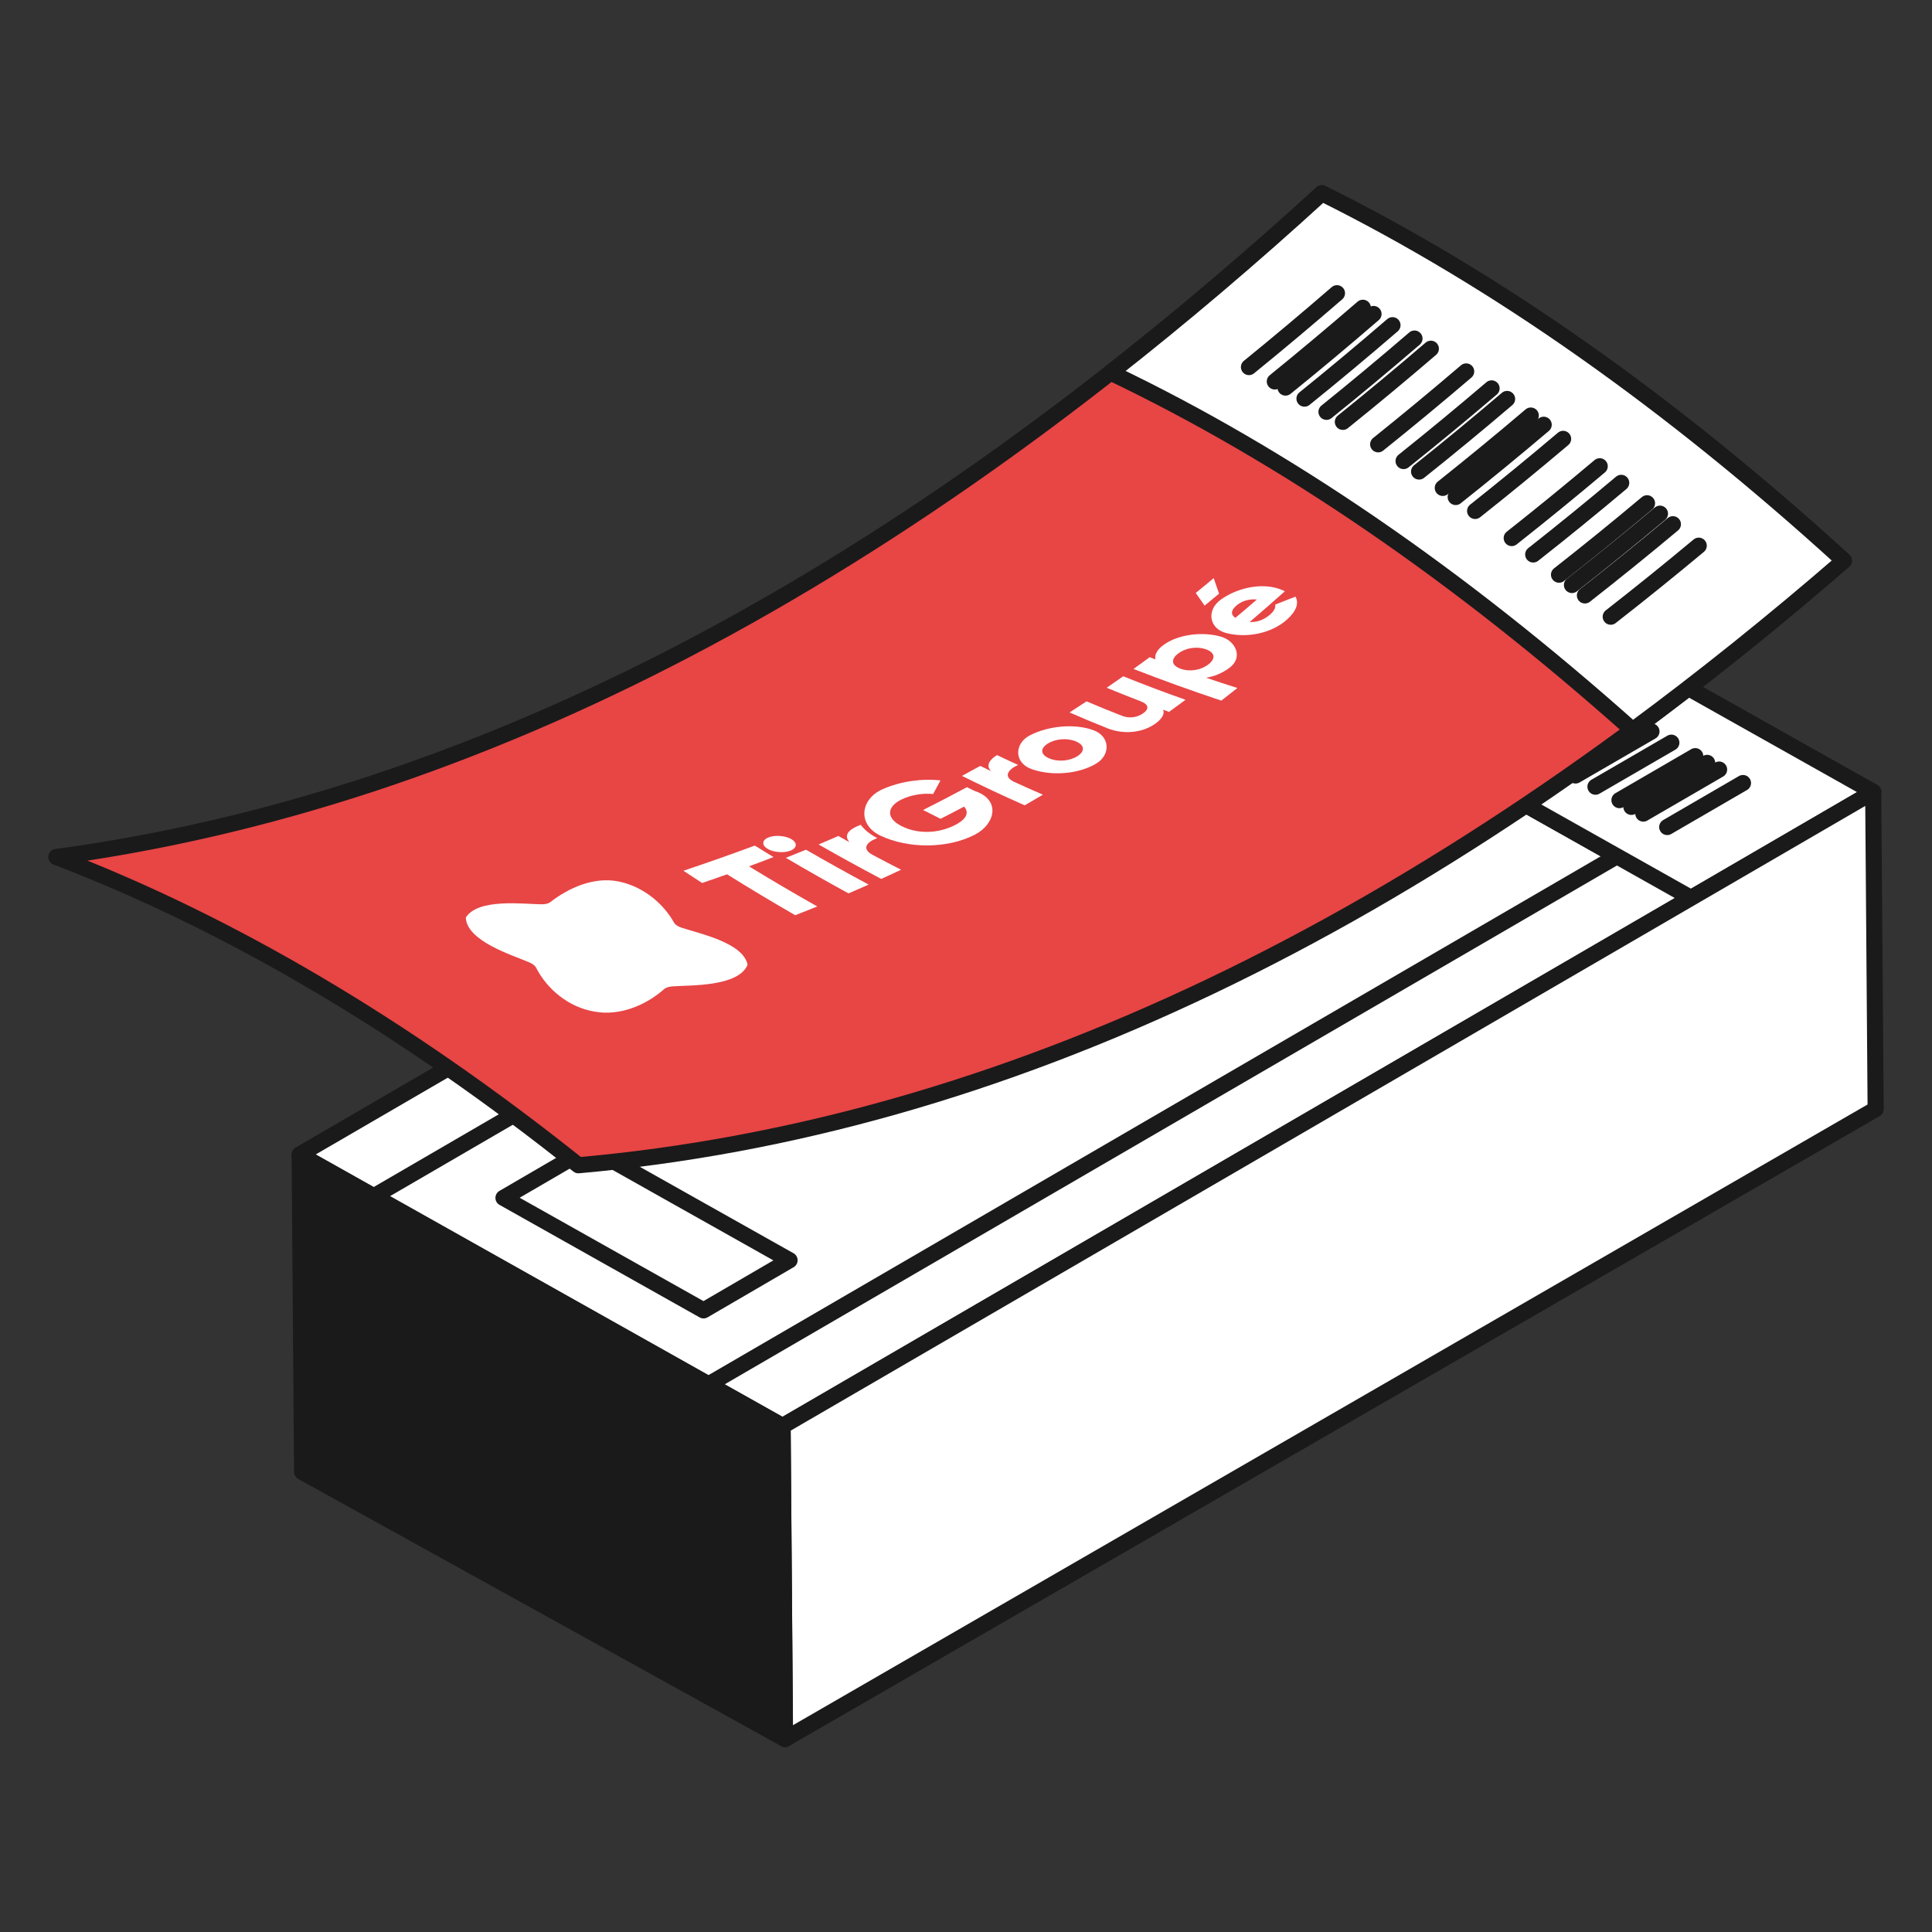
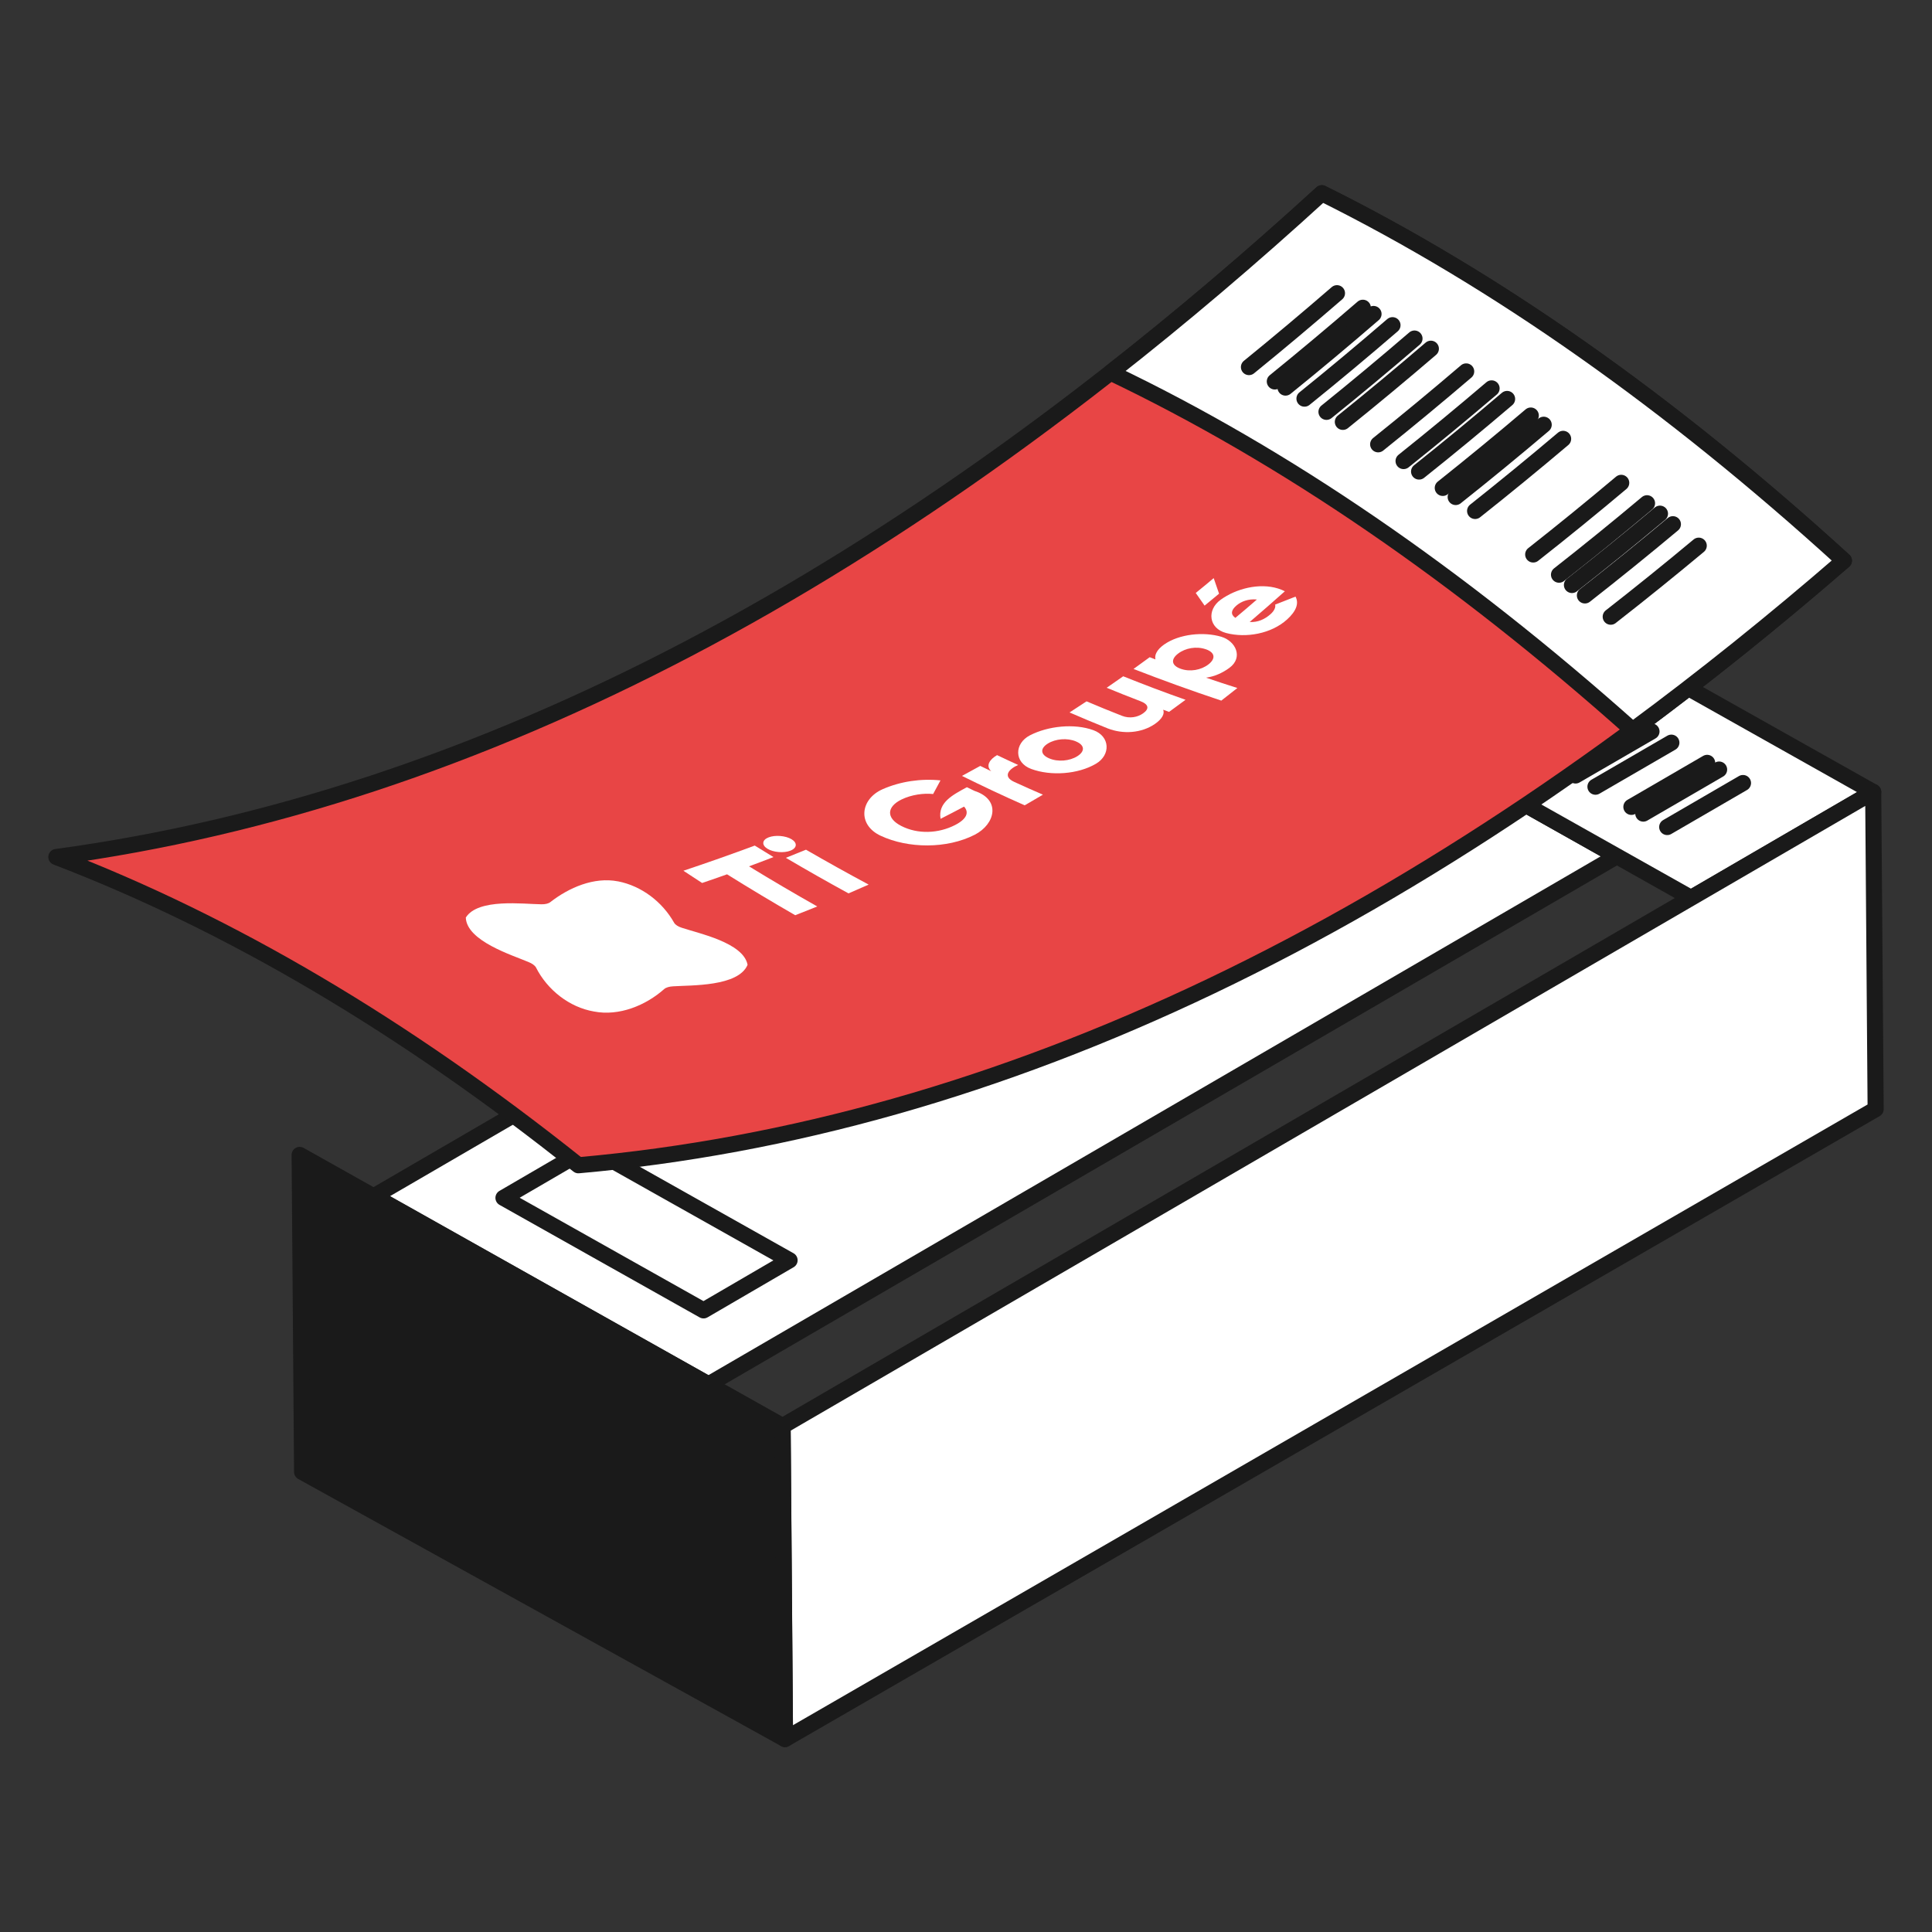
<svg xmlns="http://www.w3.org/2000/svg" width="72" height="72" viewBox="0 0 72 72" fill="none">
  <rect x="0" y="0" width="72" height="72" fill="#333333" stroke="none" />
-   <path d="M69.809 29.516L29.163 53.146L11.165 43.026L51.811 19.395L69.809 29.515L69.809 29.516Z" fill="white" stroke="#1A1A1A" stroke-width="0.6" stroke-linecap="round" stroke-linejoin="round" />
  <path d="M60.258 31.908L26.405 51.593L13.934 44.58L47.787 24.894L60.258 31.908Z" fill="white" stroke="#1A1A1A" stroke-width="0.6" stroke-linecap="round" stroke-linejoin="round" />
  <path d="M69.809 29.515L63.023 33.465L45.025 23.34L51.81 19.395L69.809 29.515Z" fill="white" stroke="#1A1A1A" stroke-width="0.6" stroke-linecap="round" stroke-linejoin="round" />
-   <path d="M49.66 23.807L52.484 22.167" stroke="#1A1A1A" stroke-width="0.6" stroke-linecap="round" stroke-linejoin="round" />
  <path d="M50.55 24.309L53.375 22.669" stroke="#1A1A1A" stroke-width="0.6" stroke-linecap="round" stroke-linejoin="round" />
  <path d="M50.92 24.516L53.744 22.876" stroke="#1A1A1A" stroke-width="0.6" stroke-linecap="round" stroke-linejoin="round" />
  <path d="M51.57 24.884L54.399 23.243" stroke="#1A1A1A" stroke-width="0.6" stroke-linecap="round" stroke-linejoin="round" />
  <path d="M52.33 25.312L55.16 23.665" stroke="#1A1A1A" stroke-width="0.6" stroke-linecap="round" stroke-linejoin="round" />
  <path d="M52.896 25.627L55.721 23.987" stroke="#1A1A1A" stroke-width="0.6" stroke-linecap="round" stroke-linejoin="round" />
  <path d="M54.115 26.315L56.941 24.668" stroke="#1A1A1A" stroke-width="0.6" stroke-linecap="round" stroke-linejoin="round" />
  <path d="M55.526 27.106L58.35 25.465" stroke="#1A1A1A" stroke-width="0.6" stroke-linecap="round" stroke-linejoin="round" />
  <path d="M54.991 26.806L57.816 25.159" stroke="#1A1A1A" stroke-width="0.6" stroke-linecap="round" stroke-linejoin="round" />
  <path d="M56.341 27.563L59.166 25.923" stroke="#1A1A1A" stroke-width="0.6" stroke-linecap="round" stroke-linejoin="round" />
  <path d="M56.786 27.812L59.61 26.172" stroke="#1A1A1A" stroke-width="0.6" stroke-linecap="round" stroke-linejoin="round" />
  <path d="M57.458 28.192L60.282 26.551" stroke="#1A1A1A" stroke-width="0.6" stroke-linecap="round" stroke-linejoin="round" />
  <path d="M58.716 28.9L61.546 27.259" stroke="#1A1A1A" stroke-width="0.6" stroke-linecap="round" stroke-linejoin="round" />
  <path d="M59.458 29.318L62.287 27.677" stroke="#1A1A1A" stroke-width="0.6" stroke-linecap="round" stroke-linejoin="round" />
-   <path d="M60.352 29.819L63.177 28.179" stroke="#1A1A1A" stroke-width="0.6" stroke-linecap="round" stroke-linejoin="round" />
  <path d="M60.797 30.07L63.621 28.43" stroke="#1A1A1A" stroke-width="0.6" stroke-linecap="round" stroke-linejoin="round" />
  <path d="M61.241 30.32L64.066 28.679" stroke="#1A1A1A" stroke-width="0.6" stroke-linecap="round" stroke-linejoin="round" />
  <path d="M62.132 30.821L64.956 29.181" stroke="#1A1A1A" stroke-width="0.6" stroke-linecap="round" stroke-linejoin="round" />
  <path d="M29.425 46.966L26.219 48.834L18.763 44.641L21.97 42.773L29.425 46.966Z" fill="white" stroke="#1A1A1A" stroke-width="0.6" stroke-linecap="round" stroke-linejoin="round" />
  <path d="M69.809 29.515L69.9 41.334L29.254 64.811L29.164 53.145L69.809 29.515H69.809Z" fill="white" stroke="#1A1A1A" stroke-width="0.6" stroke-linecap="round" stroke-linejoin="round" />
  <path d="M11.167 43.041L11.258 54.854L29.256 64.81L29.166 53.145L11.168 43.04V43.041H11.167Z" fill="#1A1A1A" stroke="#1A1A1A" stroke-width="0.6" stroke-linecap="round" stroke-linejoin="round" />
  <path d="M68.717 20.893C52.996 34.523 37.276 42.033 21.555 43.426C15.07 38.252 8.584 34.423 2.1 31.938C17.82 29.81 33.541 21.564 49.262 7.2C55.746 10.421 62.233 14.984 68.717 20.893H68.717Z" fill="#E84545" stroke="#1A1A1A" stroke-width="0.6" stroke-linecap="round" stroke-linejoin="round" />
  <path d="M68.717 20.894C66.092 23.169 63.466 25.274 60.843 27.21C54.358 21.424 47.872 16.983 41.388 13.886C44.013 11.829 46.639 9.6 49.262 7.202C55.746 10.423 62.233 14.986 68.717 20.896V20.894Z" fill="white" stroke="#1A1A1A" stroke-width="0.6" stroke-linecap="round" stroke-linejoin="round" />
  <path d="M46.545 13.68C47.638 12.792 48.731 11.873 49.825 10.927" stroke="#1A1A1A" stroke-width="0.6" stroke-linecap="round" stroke-linejoin="round" />
  <path d="M47.509 14.216C48.602 13.329 49.695 12.414 50.789 11.469" stroke="#1A1A1A" stroke-width="0.6" stroke-linecap="round" stroke-linejoin="round" />
  <path d="M47.907 14.444C49.001 13.56 50.094 12.645 51.187 11.701" stroke="#1A1A1A" stroke-width="0.6" stroke-linecap="round" stroke-linejoin="round" />
  <path d="M48.614 14.856C49.707 13.974 50.8 13.061 51.894 12.119" stroke="#1A1A1A" stroke-width="0.6" stroke-linecap="round" stroke-linejoin="round" />
  <path d="M49.434 15.348C50.527 14.468 51.62 13.557 52.714 12.617" stroke="#1A1A1A" stroke-width="0.6" stroke-linecap="round" stroke-linejoin="round" />
  <path d="M50.044 15.722C51.137 14.843 52.23 13.934 53.324 12.996" stroke="#1A1A1A" stroke-width="0.6" stroke-linecap="round" stroke-linejoin="round" />
  <path d="M51.36 16.558C52.453 15.681 53.546 14.777 54.64 13.842" stroke="#1A1A1A" stroke-width="0.6" stroke-linecap="round" stroke-linejoin="round" />
  <path d="M52.885 17.573C53.978 16.702 55.071 15.8 56.165 14.868" stroke="#1A1A1A" stroke-width="0.6" stroke-linecap="round" stroke-linejoin="round" />
  <path d="M52.307 17.182C53.4 16.309 54.493 15.406 55.587 14.474" stroke="#1A1A1A" stroke-width="0.6" stroke-linecap="round" stroke-linejoin="round" />
  <path d="M53.768 18.183C54.861 17.314 55.954 16.415 57.048 15.486" stroke="#1A1A1A" stroke-width="0.6" stroke-linecap="round" stroke-linejoin="round" />
  <path d="M54.249 18.522C55.342 17.654 56.435 16.756 57.529 15.829" stroke="#1A1A1A" stroke-width="0.6" stroke-linecap="round" stroke-linejoin="round" />
  <path d="M54.973 19.042C56.066 18.175 57.159 17.28 58.253 16.355" stroke="#1A1A1A" stroke-width="0.6" stroke-linecap="round" stroke-linejoin="round" />
-   <path d="M56.337 20.052C57.43 19.189 58.523 18.297 59.617 17.376" stroke="#1A1A1A" stroke-width="0.6" stroke-linecap="round" stroke-linejoin="round" />
  <path d="M57.138 20.664C58.232 19.803 59.325 18.913 60.418 17.994" stroke="#1A1A1A" stroke-width="0.6" stroke-linecap="round" stroke-linejoin="round" />
  <path d="M58.1 21.417C59.194 20.56 60.287 19.672 61.38 18.755" stroke="#1A1A1A" stroke-width="0.6" stroke-linecap="round" stroke-linejoin="round" />
  <path d="M58.582 21.801C59.675 20.944 60.768 20.058 61.862 19.143" stroke="#1A1A1A" stroke-width="0.6" stroke-linecap="round" stroke-linejoin="round" />
  <path d="M59.065 22.19C60.158 21.334 61.251 20.45 62.344 19.536" stroke="#1A1A1A" stroke-width="0.6" stroke-linecap="round" stroke-linejoin="round" />
  <path d="M60.027 22.983C61.12 22.13 62.214 21.247 63.307 20.336" stroke="#1A1A1A" stroke-width="0.6" stroke-linecap="round" stroke-linejoin="round" />
  <path d="M23.032 32.846C22.132 32.671 21.201 33.081 20.508 33.62C20.44 33.674 20.319 33.703 20.176 33.7C19.508 33.694 17.811 33.468 17.359 34.195C17.391 35.071 19.099 35.598 19.696 35.852C19.831 35.906 19.934 35.981 19.975 36.056C20.395 36.887 21.215 37.539 22.137 37.696C23.072 37.877 24.063 37.472 24.754 36.858C24.819 36.801 24.942 36.764 25.088 36.757C25.755 36.712 27.516 36.773 27.86 35.956C27.706 35.127 26.018 34.78 25.407 34.575C25.272 34.532 25.169 34.465 25.125 34.392C24.686 33.611 23.911 33.017 23.032 32.845V32.846Z" fill="white" />
  <path d="M28.825 31.94C28.462 32.081 28.28 32.15 27.914 32.286C28.753 32.8 29.6 33.297 30.457 33.781C30.13 33.913 29.966 33.979 29.636 34.108C28.78 33.614 27.934 33.107 27.095 32.583C26.725 32.715 26.539 32.779 26.165 32.906C25.885 32.725 25.746 32.633 25.469 32.45C26.361 32.152 27.246 31.84 28.127 31.512C28.405 31.684 28.544 31.77 28.825 31.94Z" fill="white" />
  <path d="M28.6 31.63C28.377 31.493 28.398 31.301 28.644 31.206C28.889 31.111 29.275 31.142 29.499 31.276C29.722 31.409 29.706 31.602 29.46 31.7C29.214 31.799 28.823 31.767 28.6 31.63ZM29.287 31.968C29.588 31.849 29.738 31.788 30.037 31.666C30.809 32.112 31.587 32.545 32.372 32.966C32.074 33.098 31.923 33.164 31.622 33.294C30.836 32.865 30.059 32.423 29.288 31.969L29.287 31.968Z" fill="white" />
-   <path d="M32.663 31.218C32.395 31.074 32.203 30.909 32.077 30.738C31.751 30.858 31.387 31.067 31.658 31.387C31.492 31.295 31.409 31.248 31.244 31.155C30.95 31.283 30.802 31.346 30.506 31.471C31.278 31.912 32.056 32.339 32.842 32.755C33.139 32.62 33.286 32.551 33.581 32.413C33.15 32.193 32.937 32.081 32.514 31.855C32.117 31.642 32.269 31.387 32.695 31.236C32.682 31.23 32.676 31.226 32.663 31.219V31.218Z" fill="white" />
-   <path d="M36.315 29.474C37.314 29.797 37.093 30.715 36.326 31.108C35.287 31.64 33.844 31.627 32.816 31.144C31.944 30.735 32.055 29.781 32.894 29.411C33.556 29.12 34.321 29.008 35.049 29.083C34.941 29.287 34.886 29.389 34.775 29.591C34.426 29.553 33.967 29.614 33.597 29.795C33.042 30.066 33.017 30.489 33.586 30.78C34.205 31.098 34.976 31.064 35.594 30.746C36.032 30.521 36.123 30.274 35.928 30.06C35.58 30.244 35.405 30.336 35.052 30.515C34.791 30.385 34.66 30.319 34.401 30.186C34.949 29.911 35.494 29.628 36.034 29.337C36.146 29.392 36.203 29.42 36.316 29.474H36.315Z" fill="white" />
+   <path d="M36.315 29.474C37.314 29.797 37.093 30.715 36.326 31.108C35.287 31.64 33.844 31.627 32.816 31.144C31.944 30.735 32.055 29.781 32.894 29.411C33.556 29.12 34.321 29.008 35.049 29.083C34.941 29.287 34.886 29.389 34.775 29.591C34.426 29.553 33.967 29.614 33.597 29.795C33.042 30.066 33.017 30.489 33.586 30.78C34.205 31.098 34.976 31.064 35.594 30.746C36.032 30.521 36.123 30.274 35.928 30.06C35.58 30.244 35.405 30.336 35.052 30.515C34.949 29.911 35.494 29.628 36.034 29.337C36.146 29.392 36.203 29.42 36.316 29.474H36.315Z" fill="white" />
  <path d="M37.159 28.142C37.471 28.29 37.628 28.364 37.944 28.508C37.619 28.649 37.337 28.929 37.801 29.141C38.224 29.334 38.437 29.429 38.867 29.615C38.596 29.776 38.46 29.855 38.187 30.012C37.4 29.665 36.621 29.297 35.85 28.916C36.124 28.768 36.26 28.693 36.531 28.543C36.695 28.622 36.778 28.662 36.942 28.741C36.723 28.543 36.877 28.302 37.159 28.141V28.142Z" fill="white" />
  <path d="M38.432 28.657C37.784 28.419 37.798 27.706 38.382 27.404C39.057 27.055 40.035 26.952 40.748 27.212C41.372 27.439 41.401 28.134 40.844 28.462C40.174 28.857 39.165 28.927 38.432 28.657ZM40.1 27.631C39.77 27.492 39.338 27.533 39.052 27.709C38.766 27.885 38.762 28.115 39.093 28.259C39.423 28.404 39.865 28.362 40.15 28.181C40.435 28.001 40.434 27.772 40.1 27.632L40.1 27.631Z" fill="white" />
  <path d="M41.858 25.203C42.627 25.511 43.401 25.805 44.182 26.079C43.938 26.261 43.815 26.351 43.568 26.53C43.479 26.498 43.435 26.482 43.347 26.449C43.41 26.593 43.315 26.79 43.041 26.979C42.537 27.326 41.852 27.369 41.28 27.145C40.804 26.954 40.329 26.756 39.859 26.551C40.114 26.387 40.241 26.304 40.493 26.137C41.014 26.358 41.278 26.465 41.809 26.675C42.1 26.79 42.399 26.727 42.596 26.587C42.827 26.425 42.83 26.258 42.5 26.131C41.993 25.936 41.741 25.836 41.243 25.631C41.491 25.461 41.614 25.375 41.859 25.203L41.858 25.203Z" fill="white" />
  <path d="M45.516 23.731C46.051 23.89 46.341 24.5 45.819 24.887C45.56 25.08 45.253 25.214 44.945 25.255C45.409 25.413 45.642 25.49 46.113 25.64C45.876 25.829 45.755 25.923 45.514 26.11C44.414 25.744 43.325 25.351 42.243 24.93C42.486 24.756 42.607 24.668 42.846 24.492C42.931 24.525 42.974 24.542 43.06 24.574C43.02 24.411 43.113 24.213 43.374 24.026C43.94 23.623 44.855 23.534 45.516 23.731V23.731ZM44.936 24.196C44.587 24.075 44.177 24.149 43.904 24.358C43.631 24.566 43.647 24.796 43.997 24.922C44.346 25.049 44.765 24.972 45.038 24.758C45.31 24.545 45.285 24.316 44.936 24.195V24.196Z" fill="white" />
  <path d="M47.34 22.896C47.492 22.765 47.547 22.627 47.521 22.532C47.825 22.415 47.977 22.356 48.28 22.234C48.416 22.487 48.306 22.778 47.963 23.088C47.376 23.619 46.436 23.787 45.693 23.59C45.044 23.419 44.965 22.731 45.49 22.351C46.063 21.936 46.925 21.714 47.629 21.932C47.724 21.962 47.808 21.996 47.883 22.035C47.45 22.422 47.013 22.802 46.572 23.18C46.88 23.198 47.135 23.075 47.341 22.895L47.34 22.896ZM46.84 22.342C46.516 22.31 46.252 22.419 46.084 22.562C45.871 22.741 45.856 22.902 46.038 23.026C46.362 22.755 46.523 22.618 46.84 22.343V22.342ZM45.431 22.125C45.217 22.304 45.109 22.393 44.892 22.57C44.76 22.381 44.694 22.287 44.562 22.098C44.832 21.879 44.966 21.768 45.231 21.545C45.311 21.777 45.35 21.893 45.431 22.125V22.125Z" fill="white" />
</svg>